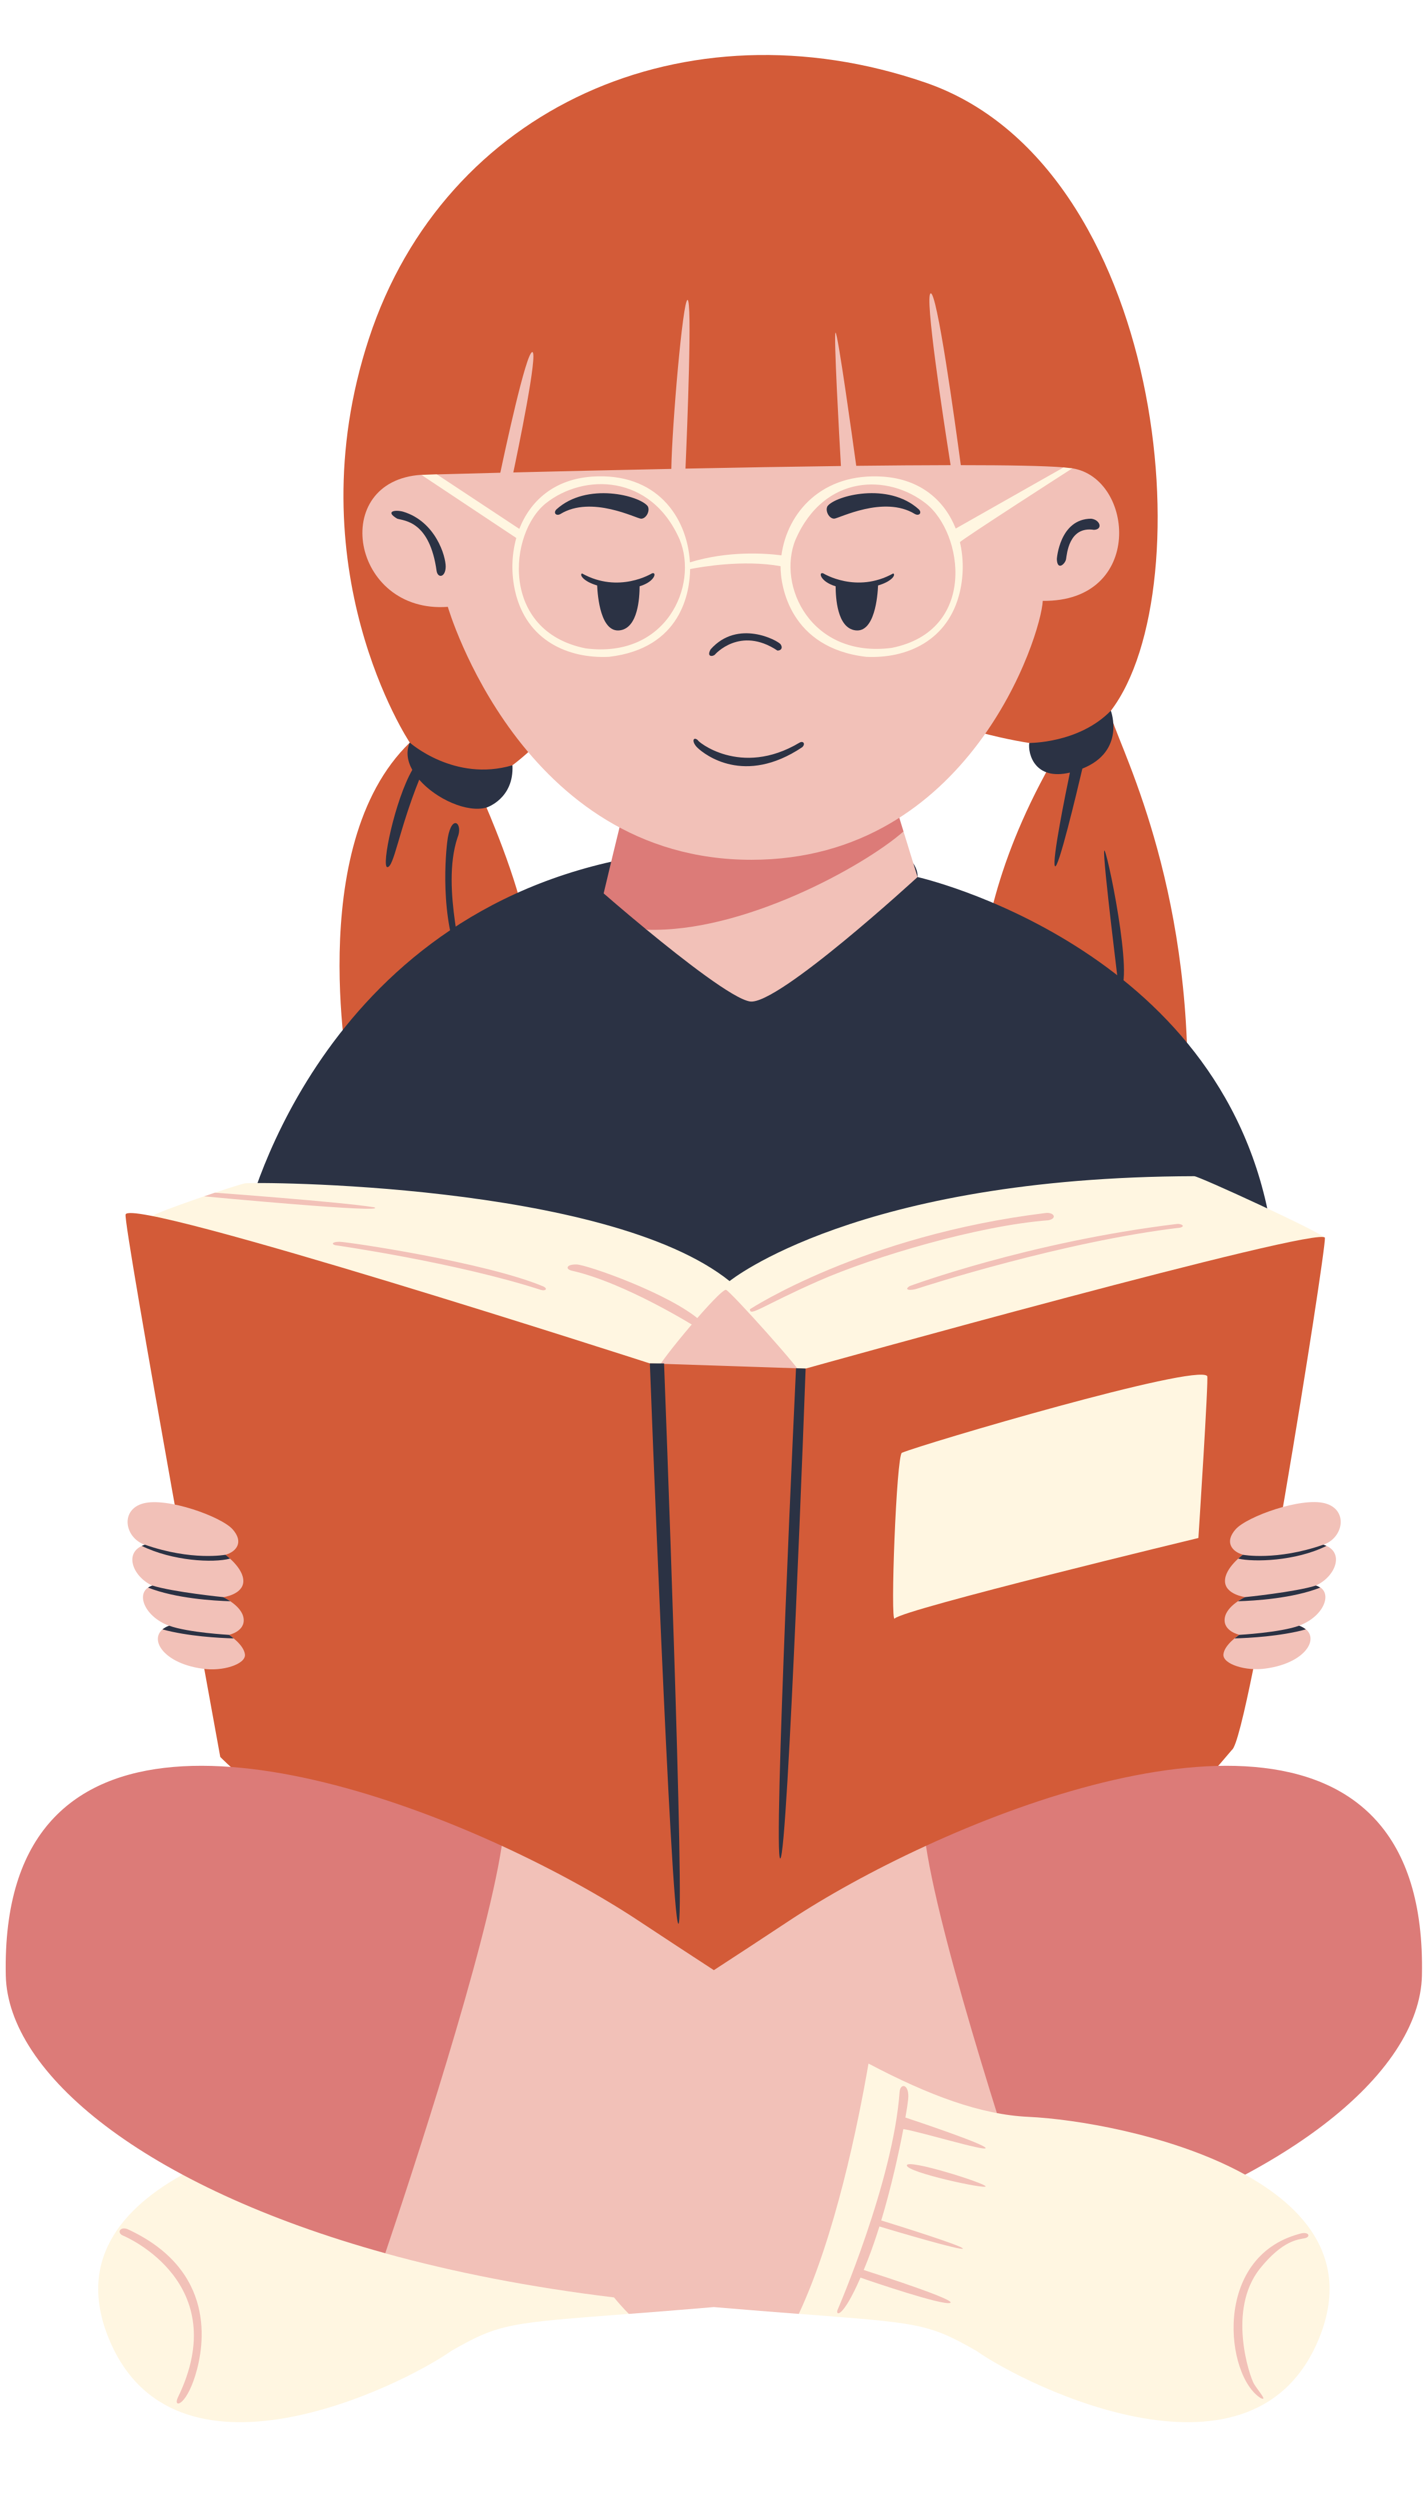
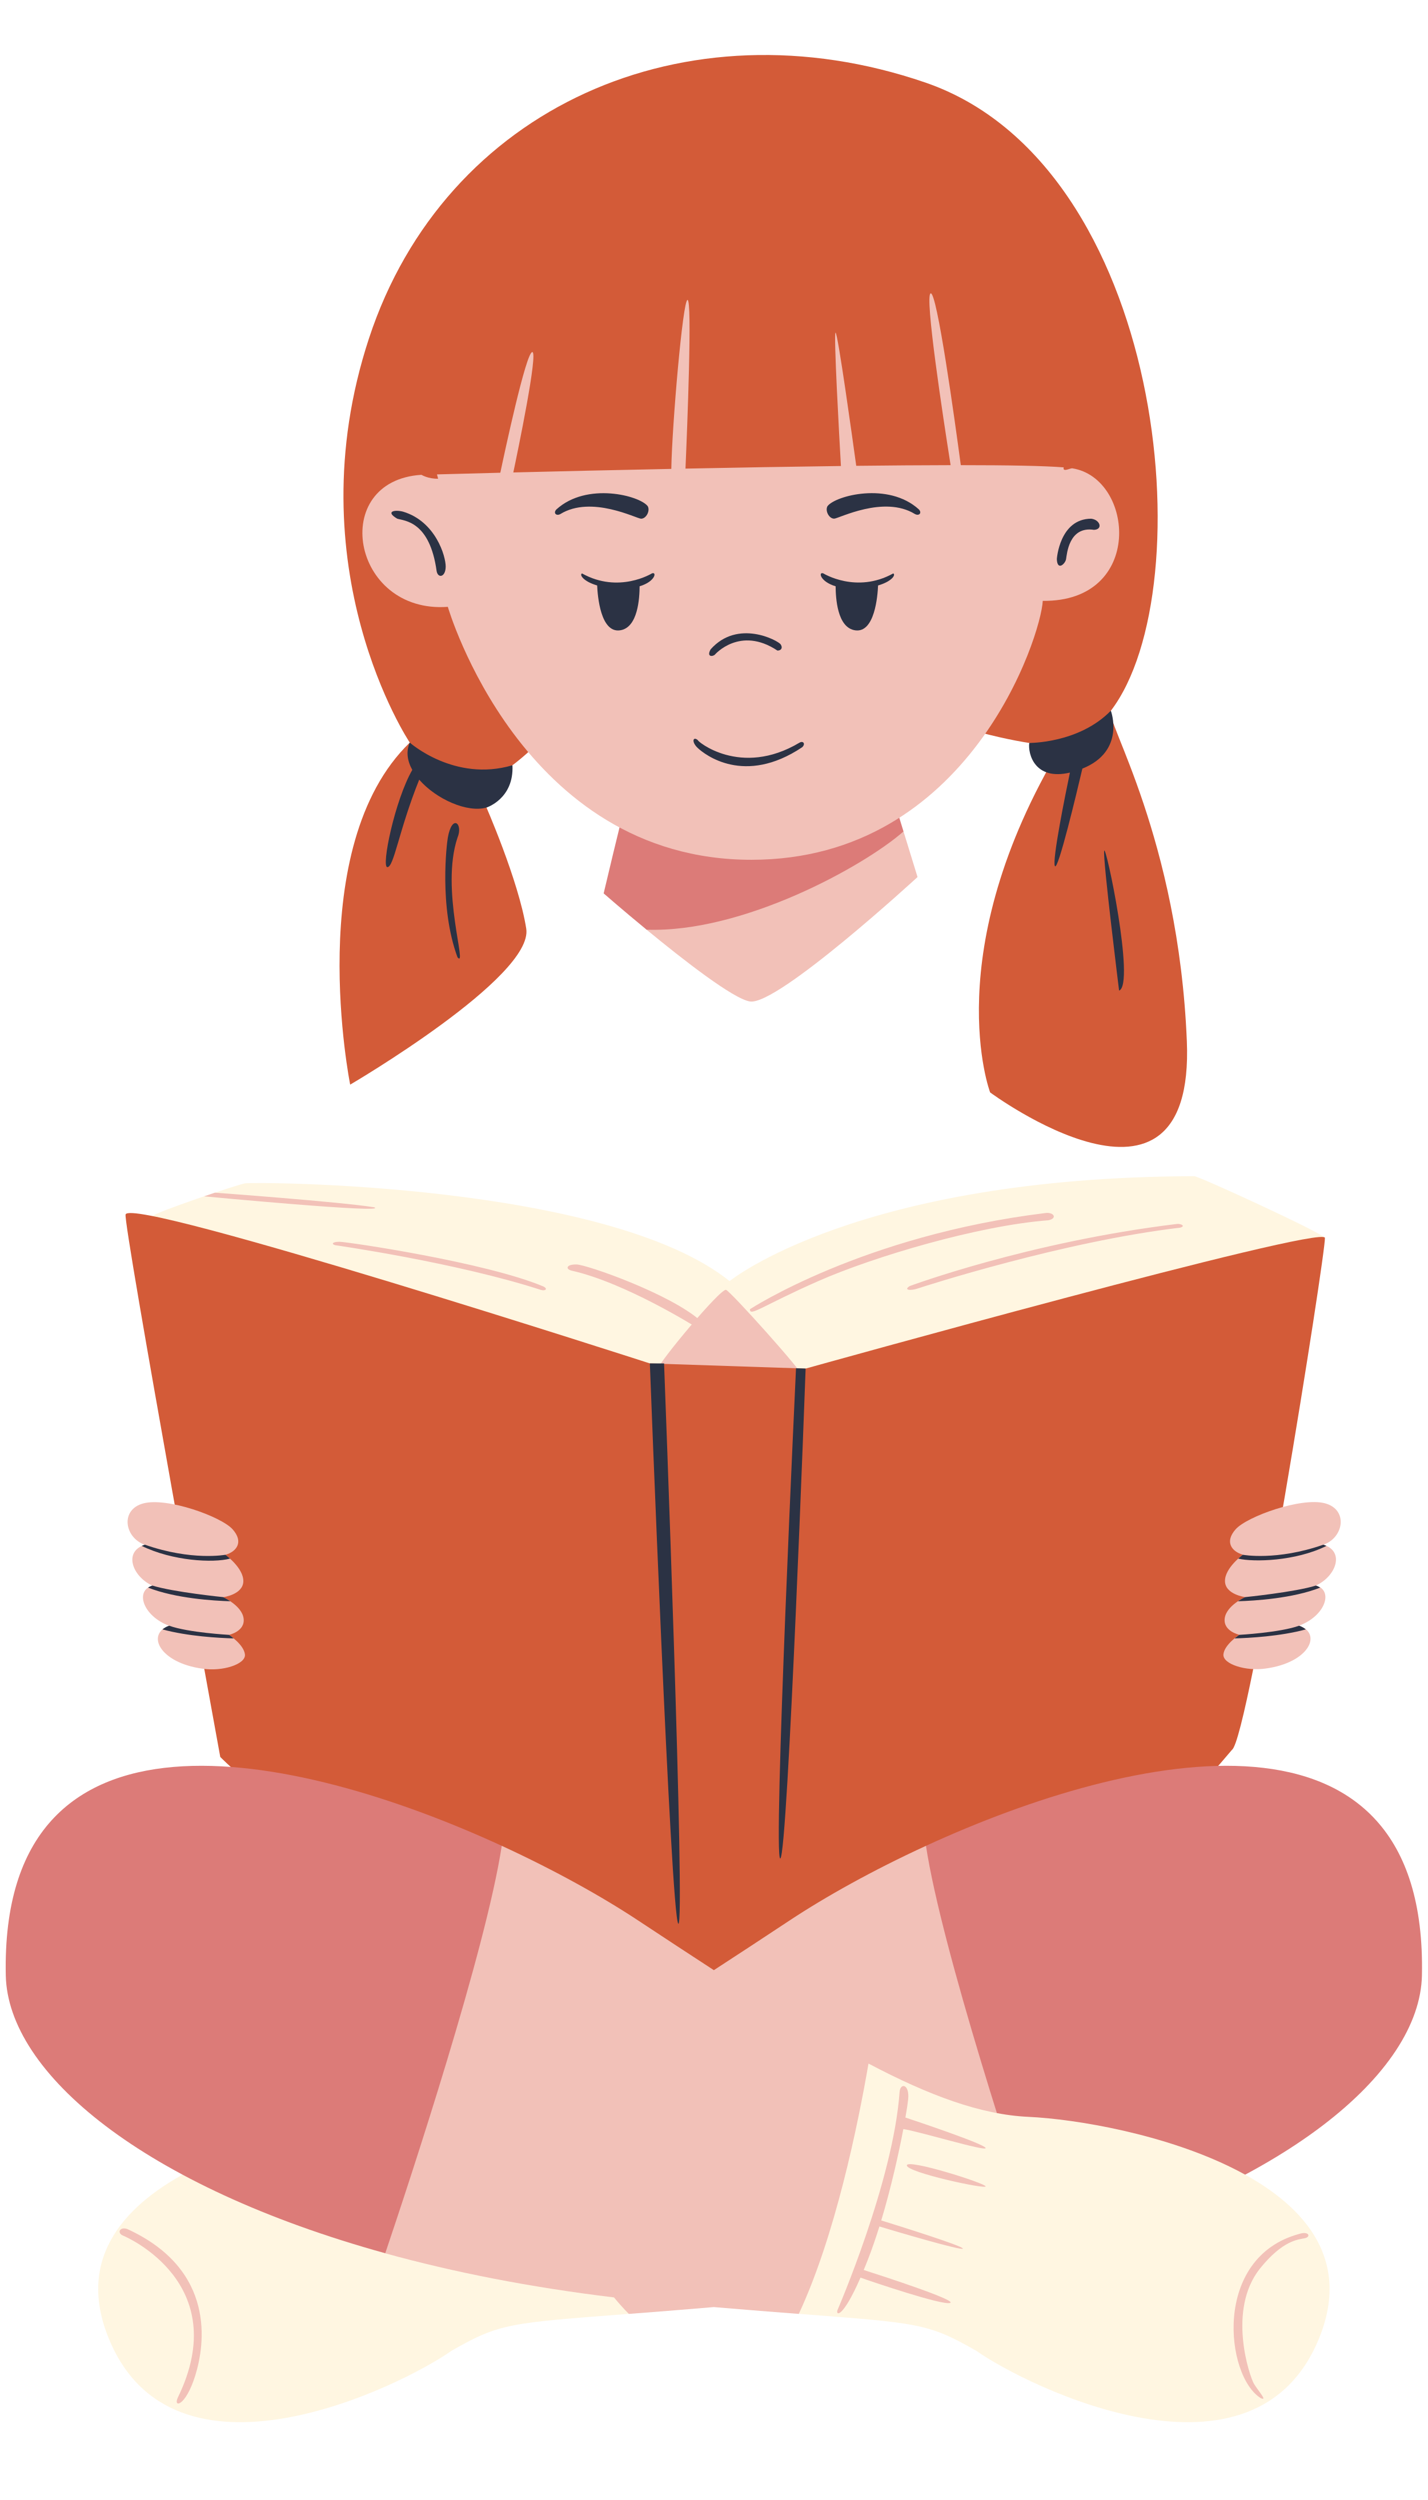
<svg xmlns="http://www.w3.org/2000/svg" height="527.6" preserveAspectRatio="xMidYMid meet" version="1.0" viewBox="-1.2 -11.6 301.4 527.6" width="301.4" zoomAndPan="magnify">
  <g id="change1_1">
    <path d="M85.29,145.11c0,0-24.59-36.8-8.59-85.37s66.67-71.32,117.38-53.93s58.9,106.74,39.18,132.58 c-1.25,2.08,14.28,26.88,16.04,69.73s-41.52,10.81-41.52,10.81s-11.19-29.52,15.04-73.16c0,0-5.34,0.33-17.37-2.86 c-12.03-3.19-91.13,0.27-91.13,0.27s-8.14,8.87-13.13,9.72c-4.99,0.85,0,5.24,0,5.24s7.06,16,8.68,26.22s-37.16,32.93-37.16,32.93 S62.6,167.04,85.29,145.11z" fill="#D35B38" />
  </g>
  <g id="change2_1">
-     <path d="M262.2,286.49c-6.27,8.36-18.44,8.51-28.88,9.02c-33.14,1.64-64.48,14.71-96.6,23.02 c-7.47,1.93-15.4,3.6-22.8,1.44c-6.07-1.78-11.12-5.95-15.79-10.23c-19.62-17.99-35.94-39.15-47.64-63.07 c0,0,13.99-63.32,79.2-76.83s62.77,3.64,62.77,3.64s64.19,14.44,74.45,73.19C258.46,257.82,270.6,275.3,262.2,286.49z" fill="#2B3244" />
-   </g>
+     </g>
  <g id="change3_1">
    <path d="M31,245.02c0.74-0.84,17.7-6.56,19.5-6.9s76.33-0.18,102.29,20.63c0,0,26.94-21.96,98.08-22.14 c1.04,0.02,26.91,11.92,27.57,13.01c0,0-64.04,73.44-137.86,56.43C66.76,289.04,31,245.02,31,245.02z M21.5,481.24 c13.47,34.74,61.94,10.74,72.57,3.26c10.23-5.87,12.22-5.86,37.48-7.81c-7.64-16.36-12.41-39.51-14.71-52.82 c-12.84,6.78-23.76,10.78-33.68,11.24C62.68,436.07,8.56,447.88,21.5,481.24z" fill="#FFF6E1" />
  </g>
  <g id="change4_1">
    <path d="M137.75,277.14c-0.08-1.02,13.21-17.01,14.3-16.54c1.09,0.47,16.37,17.45,16.31,18.45 C168.3,280.06,138.04,280.82,137.75,277.14z" fill="#F2C1B8" />
  </g>
  <g id="change1_2">
    <path d="M135.96,276.12l32.88,1.09c0,0,109.37-30.51,109.6-27.58c0.23,2.93-16.12,105.68-19.61,108.03 c-98.53,117.32-213.54,1.51-213.54,1.51S24.7,246.36,25.31,244.68C26.7,240.82,135.96,276.12,135.96,276.12z" fill="#D35B38" />
  </g>
  <g id="change5_1">
    <path d="M194.24,377.92c43.99-20.22,105.94-33.28,104.68,27.34c-0.43,20.63-29.01,44.51-80.1,58.64 C207.43,451.2,182.95,412.47,194.24,377.92z M104.7,377.92C60.72,357.7-1.23,344.64,0.02,405.26c0.43,20.63,29.01,44.51,80.1,58.64 C91.51,451.2,116,412.47,104.7,377.92z" fill="#DC7B78" />
  </g>
  <g id="change4_2">
    <path d="M135.27,184.59c-5.12-4.21,54.23-20.73,54.23-20.73l2.96,9.62c0,0-29.54,27.18-35.37,26.26 C153.57,199.19,143.06,191,135.27,184.59z M170.55,473.22c17.79-2.14,33.92-5.34,48.28-9.31c-5.31-15.74-21.25-64.06-24.59-85.99 c-11.19,5.14-21.22,10.75-28.75,15.73c-5.62,3.71-10.94,7.22-16.02,10.51c-5.08-3.3-10.4-6.8-16.02-10.51 c-7.53-4.98-17.56-10.58-28.75-15.73c-3.34,21.93-19.28,70.25-24.59,85.99c14.36,3.97,30.5,7.17,48.28,9.31 c1.01,1.22,2.05,2.39,3.14,3.48c4.99-0.38,10.89-0.84,17.93-1.44c7.04,0.6,12.95,1.06,17.93,1.44 C168.5,475.6,169.54,474.43,170.55,473.22z" fill="#F2C1B8" />
  </g>
  <g id="change3_2">
    <path d="M277.45,481.24c-13.47,34.74-61.94,10.74-72.57,3.26c-10.23-5.87-12.22-5.86-37.48-7.81 c7.64-16.36,12.41-39.51,14.71-52.82c12.84,6.78,23.76,10.78,33.68,11.24C236.27,436.07,290.39,447.88,277.45,481.24z" fill="#FFF6E1" />
  </g>
  <g id="change5_2">
    <path d="M189.5,163.86c-8.46,7.42-34.01,21.46-54.23,20.73c-5.12-4.21-9.06-7.66-9.06-7.66s3.95-16.71,4.22-17.24 l56.19-3.13c0.25,0.11,0.49,0.21,0.73,0.32L189.5,163.86z" fill="#DC7B78" />
  </g>
  <g id="change4_3">
    <path d="M157.4,169.84c-48.59,0-64.08-53.38-64.08-53.38c-20.37,1.5-25.19-26.63-5.57-27.86c0,0,1.44,0.88,3.52,0.82 c0.02,0-0.26-0.91-0.23-0.91c2.88-0.08,7.51-0.2,13.36-0.35c0.9-4.26,5.39-25.26,6.73-25.46c1.34-0.2-3.05,20.95-3.99,25.4 c9.2-0.23,20.9-0.5,33.35-0.75c0.15-9.16,2.42-35.62,3.42-35.66c1.02-0.04-0.06,27.06-0.43,35.6c10.85-0.22,22.16-0.41,32.81-0.55 c-0.36-6.22-1.56-27.88-1.14-28.14c0.44-0.27,3.69,23.16,4.37,28.1c7.11-0.08,13.87-0.13,19.92-0.14 c-1.57-9.95-5.52-35.75-4.22-36.25c1.32-0.52,5.09,26.69,6.37,36.25c9.92,0,17.72,0.14,21.72,0.47c-0.27,1.11,1.36,0.13,1.83,0.2 c13.09,2.09,15.2,28.21-6.25,27.97C218.54,122.56,203.41,169.84,157.4,169.84z M219.49,244.38c-38.62,4.72-62.4,20.3-62.4,20.3 c-0.06,1.65,2.58-0.71,14.39-5.92c11.81-5.21,33.9-11.74,48.62-12.85C222.05,245.49,221.2,244.17,219.49,244.38z M247.2,246.69 c-31.46,3.82-56.4,13.11-56.4,13.11c-1.38,0.86,0.2,1.02,1.67,0.52s30.88-9.96,55.42-12.85 C249.14,247.13,248.02,246.59,247.2,246.69z M77.78,243.17c-7.14-1.15-33.62-3.08-33.62-3.08l-2.28,0.77 C41.87,240.87,81.16,244.57,77.78,243.17z M119.48,256.55c11.35,2.55,26.22,11.91,26.22,11.91l0.87-1.41 c-6.45-5.66-23.87-11.75-26.06-11.81C118.31,255.18,118.07,256.22,119.48,256.55z M113.48,259.88c-12.16-5.12-41.43-9.43-43.02-9.43 s-1.73,0.5-0.91,0.72c0,0,25.5,3.64,43.36,9.42C113.91,260.91,114.52,260.38,113.48,259.88z M47.14,333.4c0,0,3.42-0.73,3.08-3.44 c-0.33-2.71-4.31-4.51-4.31-4.51s4.18-0.53,4.25-3.34c0.07-2.81-3.78-5.6-3.78-5.6c2.36-0.68,3.9-2.7,1.52-5.38 s-13.79-6.79-18.81-5.48c-5.02,1.31-3.99,7.29,0.29,8.74c-4.62,1.45-2.62,6.72,1.59,8.63c-3.74,1.04-2.02,6.4,3.54,8.47 c-4.94,1.73-2.06,7.81,7.03,9.05c4.15,0.64,9.13-0.91,8.96-2.97C50.32,335.49,47.14,333.4,47.14,333.4z M278.13,314.37 c4.28-1.45,5.3-7.43,0.29-8.74c-5.02-1.31-16.42,2.8-18.81,5.48s-0.84,4.7,1.52,5.38c0,0-3.85,2.8-3.78,5.6 c0.07,2.81,4.25,3.34,4.25,3.34s-3.98,1.81-4.31,4.51c-0.33,2.71,3.08,3.44,3.08,3.44s-3.18,2.09-3.35,4.15 c-0.17,2.06,4.81,3.61,8.96,2.97c9.09-1.24,11.97-7.32,7.03-9.05c5.56-2.07,7.28-7.43,3.54-8.47 C280.74,321.09,282.75,315.82,278.13,314.37z M25.67,458.79c-1.63-0.57-2.23,0.88-0.87,1.4c0.54,0.21,23.34,9.99,11.53,34.17 c-1.03,2.2,1.61,1.95,3.66-4.58S44.47,467.4,25.67,458.79z M189.9,435.26c0.32-1.81,0.51-3.16,0.58-3.85 c0.33-3.24-1.67-3.55-1.81-1.53c-1.34,18.88-13.11,46.02-13.11,46.02c-0.4,1.22,1.15,1.66,4.86-6.86 c2.27,0.82,17.39,5.94,18.93,5.34c1.46-0.57-14.47-5.74-18.25-6.95c0.33-0.79,0.66-1.63,1.02-2.55c0.81-2.11,1.58-4.35,2.29-6.63 c3.1,0.93,17.63,5.25,17.61,4.66c-0.02-0.56-13.45-4.77-17.22-5.93c2.1-6.99,3.7-14.21,4.66-19.28c3.07,0.41,17.59,4.83,17.37,3.99 C206.6,440.85,192.55,436.14,189.9,435.26z M190.2,445.36c-0.03,1.47,16.63,5.08,16.63,4.43S190.22,443.88,190.2,445.36z M273.03,459.82c-18.38,4.95-15.59,30-8.15,34.64c1.58,0.75-0.53-1.52-1.42-3.02s-5.69-15.5,1.24-24.27c4.9-6.09,8.15-6.15,9.5-6.44 C275.55,460.44,275.05,459.16,273.03,459.82z" fill="#F2C1B8" />
  </g>
  <g id="change3_3">
-     <path d="M225.13,87.23l-1.83-0.2l-22.78,12.91c-2.3-5.8-7.29-10.39-15.32-10.95c-12.87-0.89-20.24,7.53-21.47,16.6 c-3.46-0.44-11.24-0.99-19.31,1.48c-0.56-9.61-7.09-19.03-20.66-18.09c-8.07,0.56-13.07,5.19-15.35,11.03L90.98,88.49l-3.24,0.12 l20.03,13.32c-1.02,3.64-1.08,7.59-0.24,11.26c2.39,10.42,11.22,14.24,19.81,13.82c15.34-1.79,17.07-13.77,17.12-18.52 c2.29-0.45,11.2-2.02,19.09-0.61c-0.03,4.25,2.03,17.26,18.06,19.13c8.59,0.42,17.42-3.4,19.81-13.82 c0.77-3.37,0.78-6.98-0.01-10.37C201.35,102.52,225.13,87.23,225.13,87.23z M122.38,125.22c-18.1-3.64-16.24-24.38-8.32-30.65 c7.92-6.27,22.1-6.2,28.19,7.68C146.27,112.03,139.4,127.44,122.38,125.22z M187.02,125.12c-17.01,2.22-24.32-13.1-20.3-22.87 c6.09-13.88,19.61-13.84,27.53-7.58C202.16,100.94,205.12,121.49,187.02,125.12z M253.6,278.79c0.33,0.39-1.86,34.17-1.86,34.17 s-62.58,15.09-64.1,17c-0.98,1.24,0.36-34.48,1.52-34.98C193.38,293.18,251.32,276.06,253.6,278.79z" fill="#FFF6E1" />
-   </g>
+     </g>
  <g id="change2_2">
-     <path d="M235,197.44c0,0-3.45-27.71-3.15-29.48C232.14,166.18,238.45,196.21,235,197.44z M95.36,165.17 c1.24-2.95-1.14-5.11-2.04,0c-0.21,1.16-1.9,14.53,2.04,25.24C97.58,193,91.7,176.07,95.36,165.17z M172.59,109.41 c-1.09-0.45-0.77,1.71,2.58,2.71c0.02,2.39,0.31,8.79,4.17,9.3c4.08,0.54,4.7-7.27,4.79-9.47c2.92-0.85,3.79-2.26,3.2-2.54 C179.56,113.73,172.59,109.41,172.59,109.41z M173.45,95.22c-0.54,0.98,0.34,2.65,1.42,2.63c0.95-0.02,10.48-5,17.03-0.98 c0.88,0.48,1.55-0.23,0.84-0.97C186.31,90.04,175.12,92.99,173.45,95.22z M136.38,109.41c0,0-6.97,4.33-14.74,0 c-0.59,0.28,0.29,1.69,3.2,2.54c0.09,2.2,0.71,10.01,4.79,9.47c3.86-0.51,4.15-6.9,4.17-9.3 C137.15,111.12,137.47,108.96,136.38,109.41z M134.1,97.86c1.08,0.02,1.96-1.65,1.42-2.63c-1.67-2.24-12.86-5.18-19.29,0.68 c-0.71,0.74-0.03,1.45,0.84,0.97C123.62,92.86,133.15,97.84,134.1,97.86z M82.65,97.86c1.5,0.47,6.85,0.47,8.31,11.08 c0.29,1.55,1.88,1.29,1.91-0.95c0.02-2.24-2.14-9.55-8.98-11.61C82.08,95.9,80.05,96.34,82.65,97.86z M223.81,106.39 c0.18-1.02,0.57-6.99,5.88-6.18c1.93-0.06,1.35-2.12-0.58-2.35c-6.67,0.03-7.25,8.47-7.25,8.53 C221.96,108.94,223.63,107.41,223.81,106.39z M149.69,126.54c0,0,5.29-6.12,13.2-0.85c0.81,0,1.17-0.59,0.68-1.31 c-0.55-0.8-9.05-5.42-14.79,1.06C147.87,127.1,149.25,126.98,149.69,126.54z M167.57,145.11c-12.53,7.48-21.8-0.46-21.47-0.51 c-1.01-0.88-1.44,0.34-0.01,1.67s9.8,7.99,22.02-0.18C168.88,145.37,168.32,144.68,167.57,145.11z M85.29,145.11 c-0.83,1.89-0.51,3.89,0.53,5.76c-3.7,6.45-6.58,20.47-5.27,20.52c1.39,0.05,2.42-7.73,6.73-18.46c3.56,4.1,10.17,7.05,14.21,5.88 c0,0,5.82-1.84,5.47-8.92C94.73,153.51,85.29,145.11,85.29,145.11z M233.26,138.38c-6.76,6.93-17.22,6.8-17.22,6.8 c-0.31,2.29,1.14,8,8.58,6.26c-0.93,4.47-3.79,18.55-3.17,19.72c0.63,1.19,4.61-15.49,5.8-20.56 C236.47,146.91,233.26,138.38,233.26,138.38z M135.96,276.12c0,0,4.42,116.61,6,118.24s-3-118.24-3-118.24H135.96z M163.49,380.59 c1.59-0.38,5.35-103.38,5.35-103.38l-2.03-0.07C166.81,277.14,161.9,380.97,163.49,380.59z M47.35,317.31 c-0.56-0.51-0.98-0.81-0.98-0.81s-7.1,1.34-17-2.13c-0.24,0.07-0.44,0.16-0.65,0.26C35.17,317.81,43.8,318.27,47.35,317.31z M34.5,331.47c-0.58,0.2-1.04,0.47-1.41,0.78c5.34,1.46,11.97,1.82,15.04,1.9c-0.55-0.46-0.99-0.75-0.99-0.75 S38.55,332.93,34.5,331.47z M45.91,325.44c0,0-10.51-1.06-14.94-2.44c-0.36,0.1-0.66,0.25-0.92,0.43 c5.81,2.29,13.86,2.78,17.37,2.88C46.59,325.76,45.91,325.44,45.91,325.44z M278.77,314.63c-0.2-0.09-0.41-0.18-0.65-0.26 c-9.9,3.46-17,2.13-17,2.13s-0.42,0.31-0.98,0.81C263.39,318.08,272.23,317.88,278.77,314.63z M260.36,333.4 c0,0-0.43,0.29-0.99,0.75c3.06-0.08,9.7-0.44,15.04-1.9c-0.37-0.31-0.83-0.57-1.41-0.78C268.94,332.93,260.36,333.4,260.36,333.4z M261.59,325.44c0,0-0.68,0.31-1.51,0.87c3.51-0.1,11.56-0.59,17.37-2.88c-0.26-0.17-0.56-0.33-0.92-0.43 C272.1,324.38,261.59,325.44,261.59,325.44z" fill="#2B3244" />
+     <path d="M235,197.44c0,0-3.45-27.71-3.15-29.48C232.14,166.18,238.45,196.21,235,197.44z M95.36,165.17 c1.24-2.95-1.14-5.11-2.04,0c-0.21,1.16-1.9,14.53,2.04,25.24C97.58,193,91.7,176.07,95.36,165.17z M172.59,109.41 c-1.09-0.45-0.77,1.71,2.58,2.71c0.02,2.39,0.31,8.79,4.17,9.3c4.08,0.54,4.7-7.27,4.79-9.47c2.92-0.85,3.79-2.26,3.2-2.54 C179.56,113.73,172.59,109.41,172.59,109.41z M173.45,95.22c-0.54,0.98,0.34,2.65,1.42,2.63c0.95-0.02,10.48-5,17.03-0.98 c0.88,0.48,1.55-0.23,0.84-0.97C186.31,90.04,175.12,92.99,173.45,95.22z M136.38,109.41c0,0-6.97,4.33-14.74,0 c-0.59,0.28,0.29,1.69,3.2,2.54c0.09,2.2,0.71,10.01,4.79,9.47c3.86-0.51,4.15-6.9,4.17-9.3 C137.15,111.12,137.47,108.96,136.38,109.41z M134.1,97.86c1.08,0.02,1.96-1.65,1.42-2.63c-1.67-2.24-12.86-5.18-19.29,0.68 c-0.71,0.74-0.03,1.45,0.84,0.97C123.62,92.86,133.15,97.84,134.1,97.86z M82.65,97.86c1.5,0.47,6.85,0.47,8.31,11.08 c0.29,1.55,1.88,1.29,1.91-0.95c0.02-2.24-2.14-9.55-8.98-11.61C82.08,95.9,80.05,96.34,82.65,97.86z M223.81,106.39 c0.18-1.02,0.57-6.99,5.88-6.18c1.93-0.06,1.35-2.12-0.58-2.35c-6.67,0.03-7.25,8.47-7.25,8.53 C221.96,108.94,223.63,107.41,223.81,106.39M149.69,126.54c0,0,5.29-6.12,13.2-0.85c0.81,0,1.17-0.59,0.68-1.31 c-0.55-0.8-9.05-5.42-14.79,1.06C147.87,127.1,149.25,126.98,149.69,126.54z M167.57,145.11c-12.53,7.48-21.8-0.46-21.47-0.51 c-1.01-0.88-1.44,0.34-0.01,1.67s9.8,7.99,22.02-0.18C168.88,145.37,168.32,144.68,167.57,145.11z M85.29,145.11 c-0.83,1.89-0.51,3.89,0.53,5.76c-3.7,6.45-6.58,20.47-5.27,20.52c1.39,0.05,2.42-7.73,6.73-18.46c3.56,4.1,10.17,7.05,14.21,5.88 c0,0,5.82-1.84,5.47-8.92C94.73,153.51,85.29,145.11,85.29,145.11z M233.26,138.38c-6.76,6.93-17.22,6.8-17.22,6.8 c-0.31,2.29,1.14,8,8.58,6.26c-0.93,4.47-3.79,18.55-3.17,19.72c0.63,1.19,4.61-15.49,5.8-20.56 C236.47,146.91,233.26,138.38,233.26,138.38z M135.96,276.12c0,0,4.42,116.61,6,118.24s-3-118.24-3-118.24H135.96z M163.49,380.59 c1.59-0.38,5.35-103.38,5.35-103.38l-2.03-0.07C166.81,277.14,161.9,380.97,163.49,380.59z M47.35,317.31 c-0.56-0.51-0.98-0.81-0.98-0.81s-7.1,1.34-17-2.13c-0.24,0.07-0.44,0.16-0.65,0.26C35.17,317.81,43.8,318.27,47.35,317.31z M34.5,331.47c-0.58,0.2-1.04,0.47-1.41,0.78c5.34,1.46,11.97,1.82,15.04,1.9c-0.55-0.46-0.99-0.75-0.99-0.75 S38.55,332.93,34.5,331.47z M45.91,325.44c0,0-10.51-1.06-14.94-2.44c-0.36,0.1-0.66,0.25-0.92,0.43 c5.81,2.29,13.86,2.78,17.37,2.88C46.59,325.76,45.91,325.44,45.91,325.44z M278.77,314.63c-0.2-0.09-0.41-0.18-0.65-0.26 c-9.9,3.46-17,2.13-17,2.13s-0.42,0.31-0.98,0.81C263.39,318.08,272.23,317.88,278.77,314.63z M260.36,333.4 c0,0-0.43,0.29-0.99,0.75c3.06-0.08,9.7-0.44,15.04-1.9c-0.37-0.31-0.83-0.57-1.41-0.78C268.94,332.93,260.36,333.4,260.36,333.4z M261.59,325.44c0,0-0.68,0.31-1.51,0.87c3.51-0.1,11.56-0.59,17.37-2.88c-0.26-0.17-0.56-0.33-0.92-0.43 C272.1,324.38,261.59,325.44,261.59,325.44z" fill="#2B3244" />
  </g>
</svg>